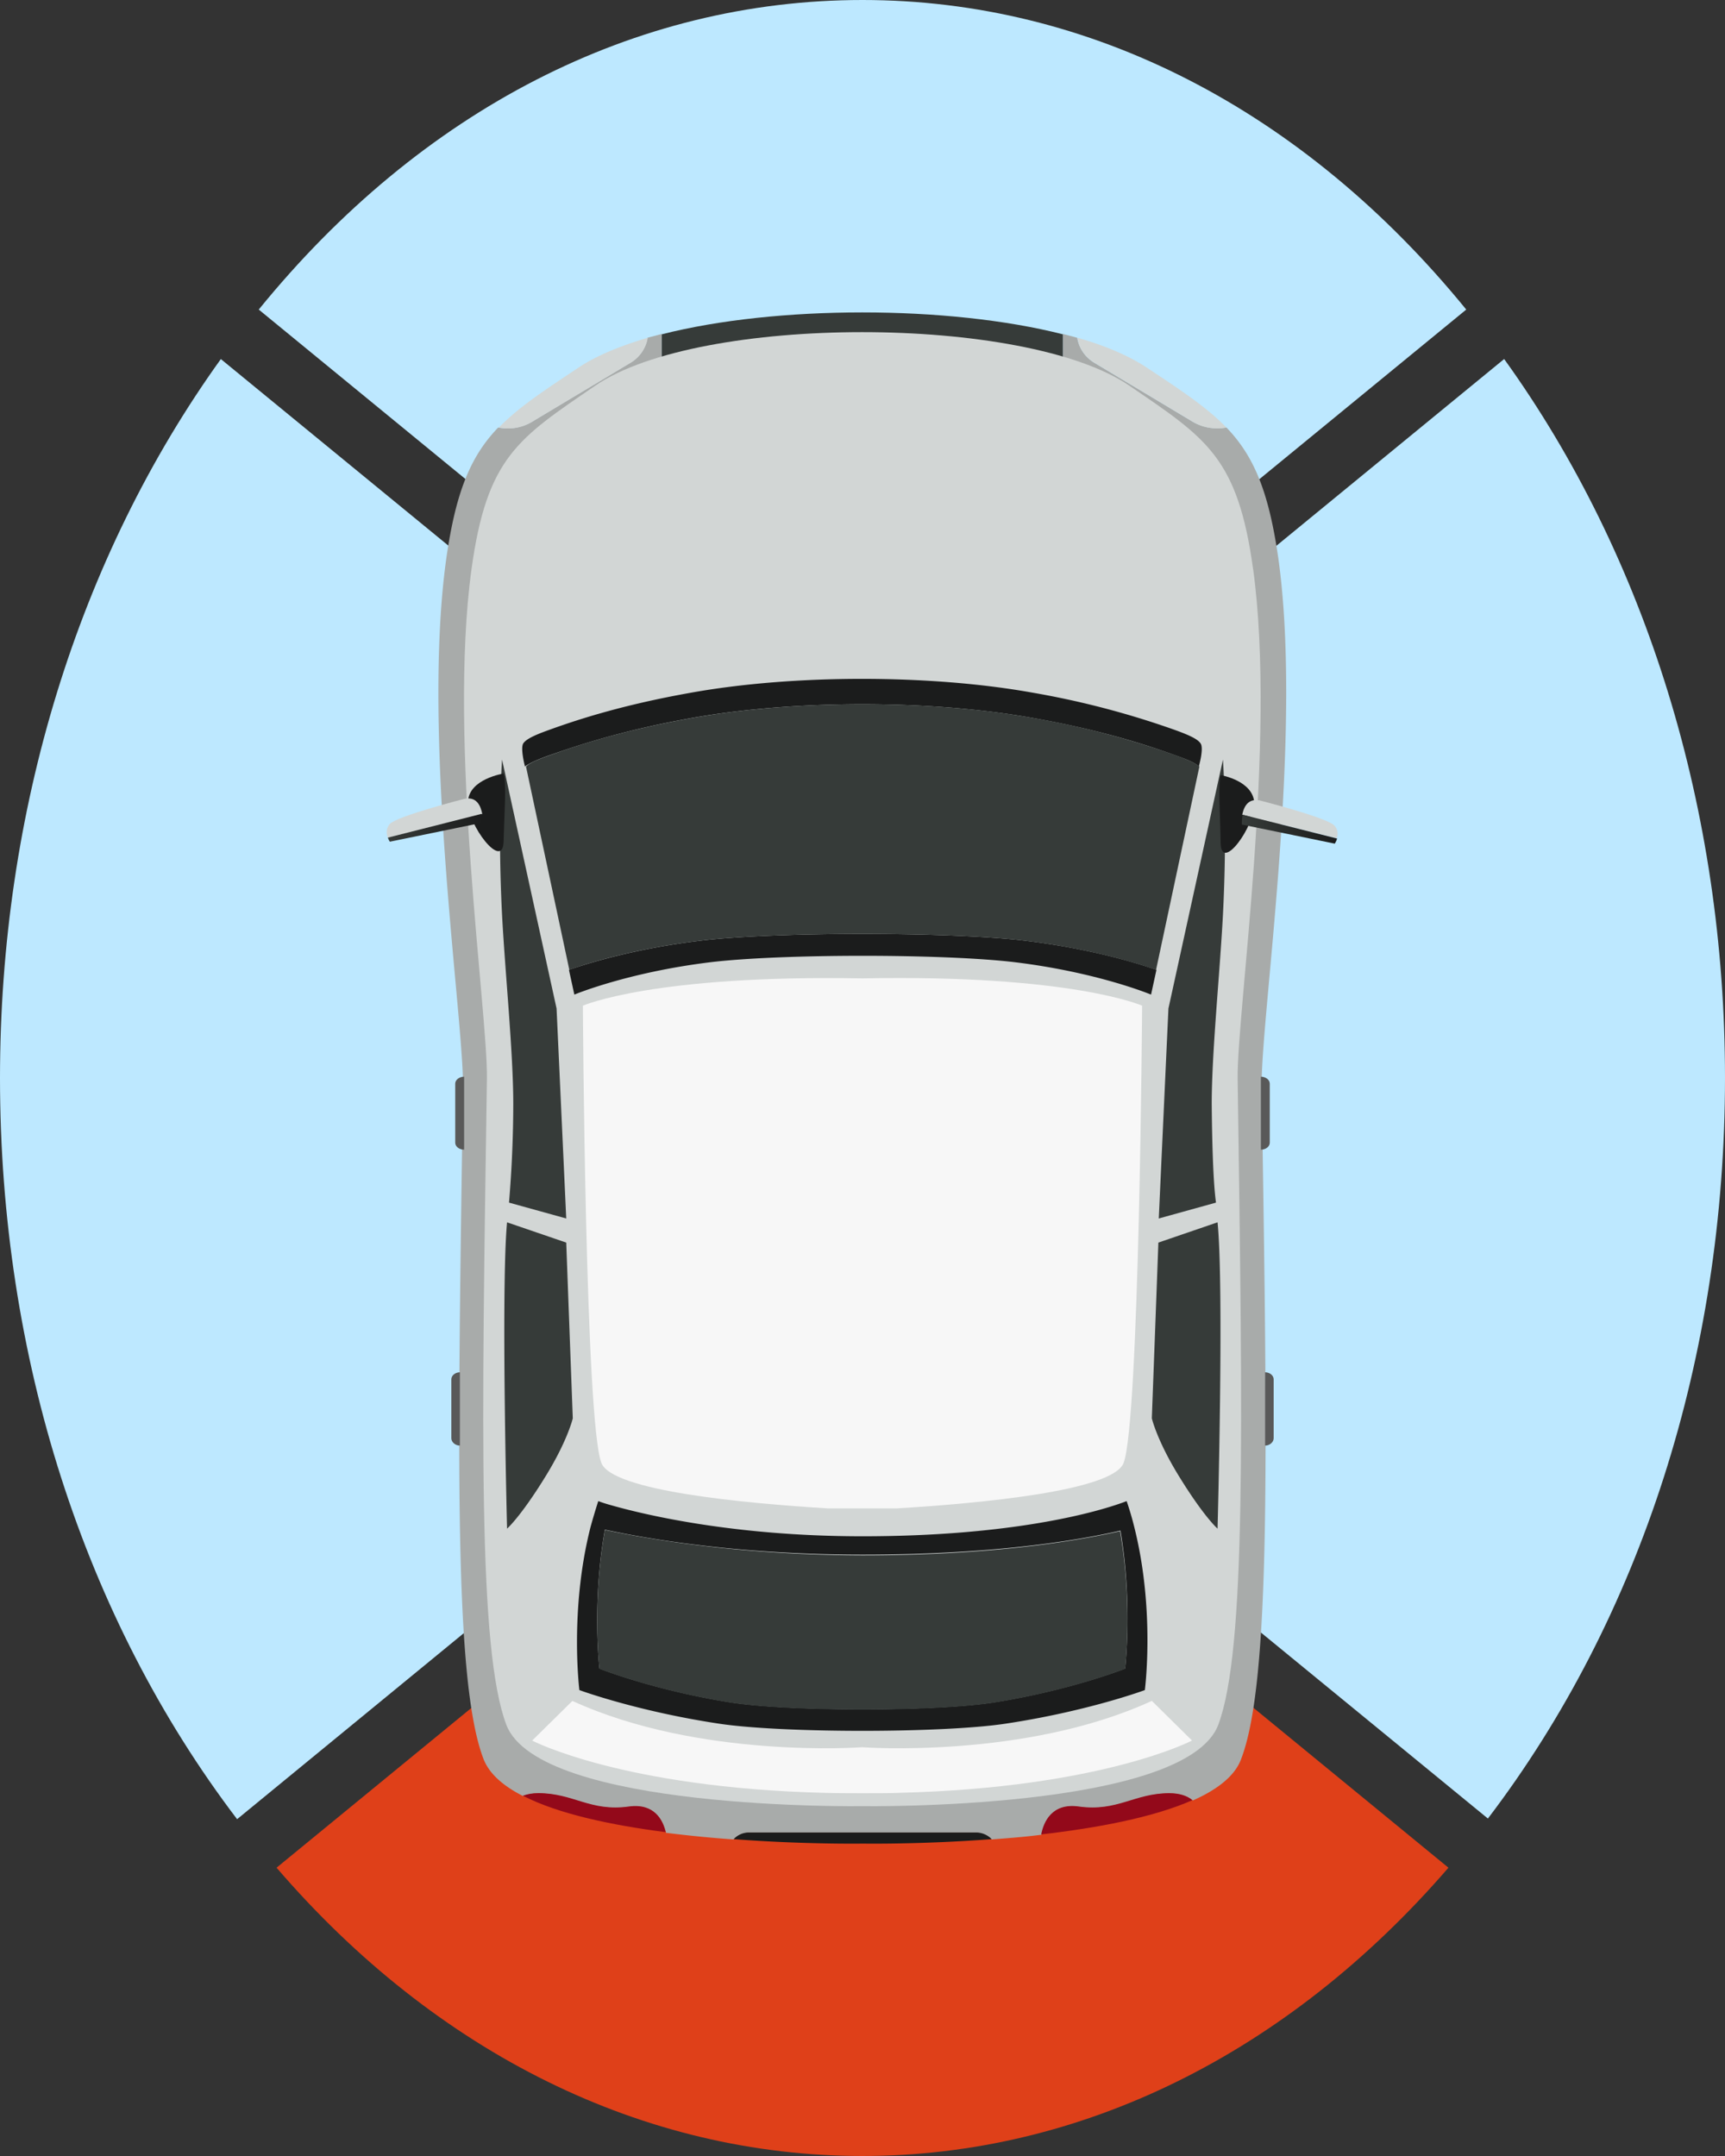
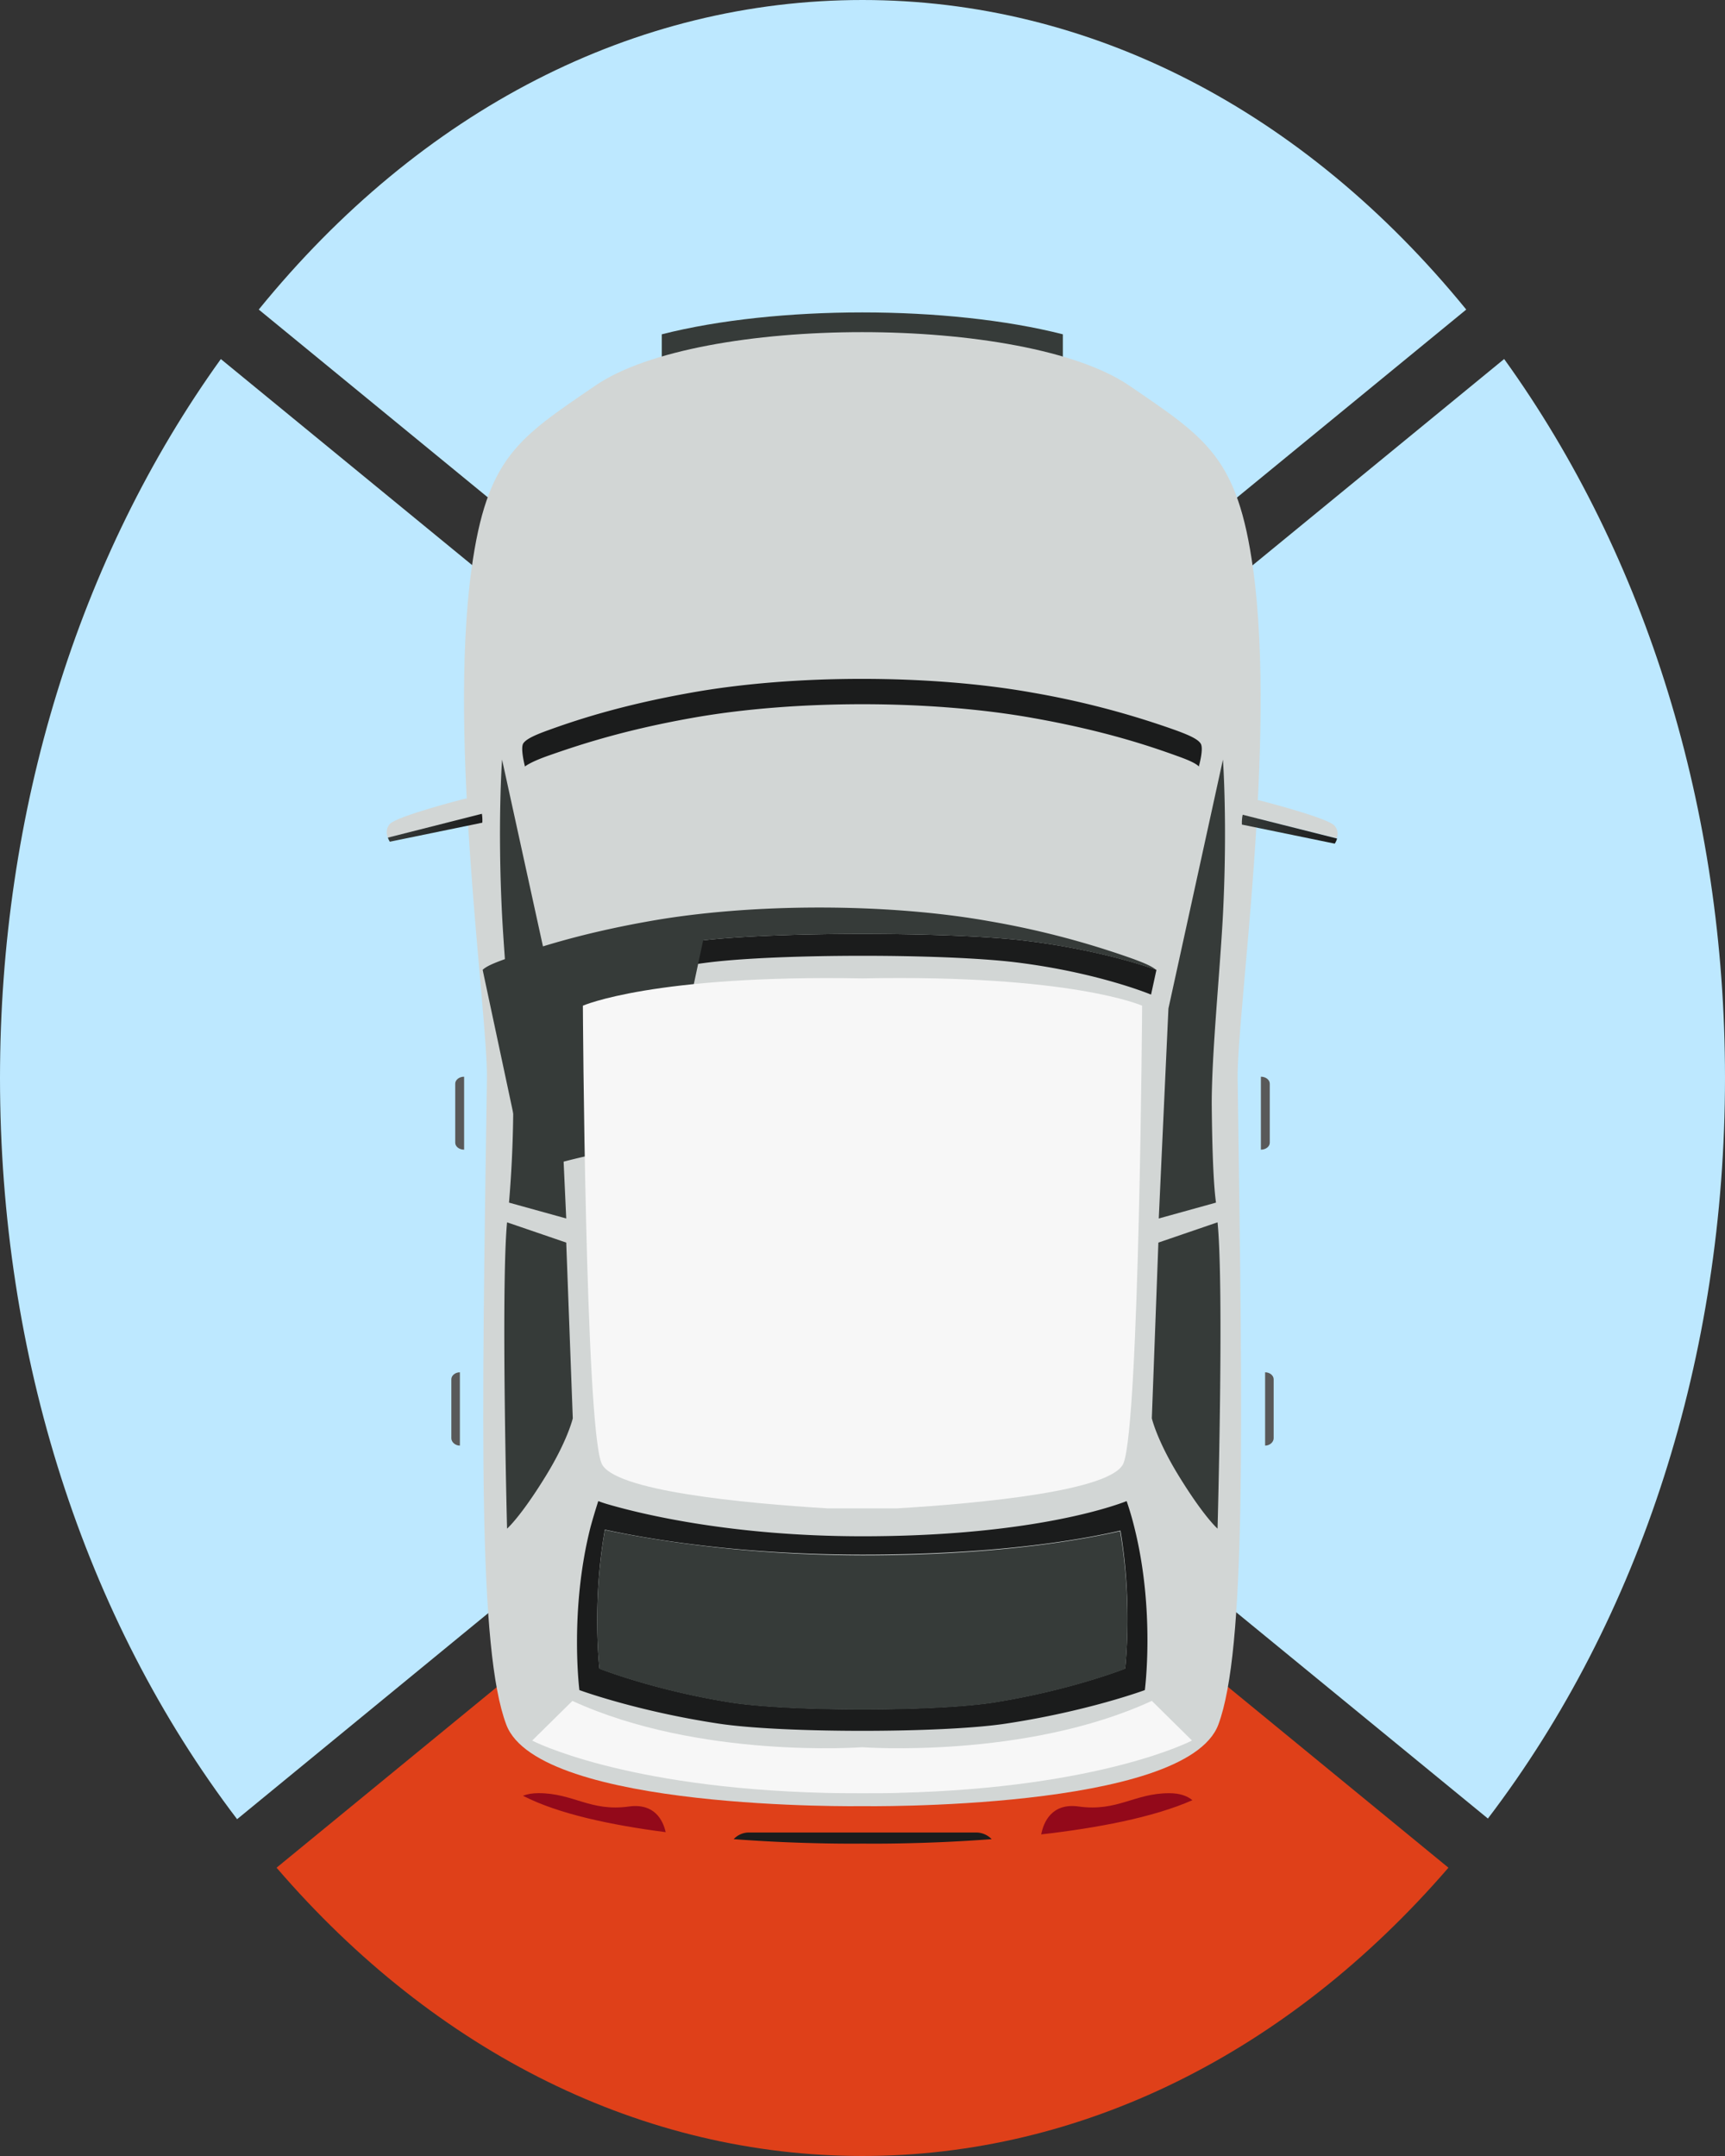
<svg xmlns="http://www.w3.org/2000/svg" width="40" height="50" viewBox="0 0 40 50" fill="none">
  <rect x="0" y="0" width="40" height="50" fill="#333333" stroke="none" />
  <path d="M6 7.179C9.766 2.545 14.717 0 20 0c5.273 0 10.224 2.545 14 7.179l-14 11.48z" fill="#BDE8FF" />
  <path d="M5.498 42.189C1.946 37.519 0 31.458 0 24.999 0 18.808 1.812 12.93 5.121 8.327L20 20.528 34.879 8.326C38.189 12.923 40 18.807 40 24.993c0 6.45-1.946 12.518-5.498 17.181L20 30.288z" fill="#BDE8FF" />
  <path d="M20 50c-5.067 0-9.874-2.368-13.587-6.686L20 32.171l13.587 11.143C29.865 47.624 25.059 50 20 50" fill="#DF4019" />
-   <path d="M29.642 12.945c-.225-1.567-.575-2.376-1.202-3.03-.26.044-.538.007-.78-.133l-2.27-1.36a.84.84 0 0 1-.412-.589c-.108-.03-.215-.059-.332-.088v1.721h-9.3V7.745c-.108.03-.225.059-.332.088a.84.84 0 0 1-.413.589l-2.269 1.36c-.233.14-.52.184-.78.133-.628.654-.978 1.463-1.202 3.03-.583 4.148.404 10.665.386 12.268-.126 8.562-.216 13.769.475 15.578.134.346.457.626.915.86a1 1 0 0 1 .359-.058c.807 0 1.201.434 2.098.309.592-.08.79.316.861.603.53.066 1.059.118 1.57.154a.48.48 0 0 1 .367-.154h5.238c.152 0 .287.059.368.154.377-.029.771-.058 1.166-.11.053-.28.242-.735.87-.647.896.125 1.291-.309 2.098-.309.251 0 .422.066.538.162.565-.25.978-.567 1.122-.964.69-1.802.61-7.016.475-15.578-.027-1.603.968-8.12.386-12.268" fill="#A8ABAA" />
  <path d="M24.646 9.473v-1.72c-2.655-.677-6.646-.677-9.3 0v1.72z" fill="#363B39" />
  <path d="M29.058 13.202c-.358-2.603-1.085-3.037-2.87-4.258-2.421-1.655-9.973-1.655-12.385 0-1.785 1.22-2.512 1.655-2.87 4.258-.547 3.994.376 10.26.358 11.805-.125 8.238-.206 13.254.449 14.99.753 2 8.251 1.89 8.251 1.89s7.507.11 8.26-1.89c.646-1.736.565-6.752.448-14.99-.017-1.537.906-7.81.36-11.805" fill="#D2D6D5" />
  <path d="M16.305 21.808c-1.57.184-2.69.537-3.112.684l.125.574s1.23-.515 3.148-.75c1.66-.2 5.418-.2 7.077 0 1.919.235 3.148.75 3.148.75l.125-.574c-.412-.147-1.542-.5-3.112-.684-1.74-.199-5.668-.199-7.399 0m-3.596-4.281c.61-.213 1.668-.58 3.327-.875 2.377-.427 5.542-.427 7.92 0 1.658.294 2.717.655 3.326.875.27.096.44.17.52.25v-.014s.117-.412.037-.523c-.063-.095-.243-.183-.566-.301a20 20 0 0 0-3.327-.875c-2.376-.427-5.542-.427-7.92 0-1.658.294-2.717.654-3.326.875-.323.117-.503.206-.566.301-.071.11.036.523.036.523v.014c.1-.073.27-.154.539-.25" fill="#1B1C1C" />
-   <path d="M16.305 21.808c1.73-.199 5.66-.199 7.39 0 1.57.184 2.69.537 3.112.684l1.005-4.715c-.09-.08-.26-.154-.52-.25a20 20 0 0 0-3.328-.875c-2.377-.427-5.542-.427-7.92 0-1.658.294-2.717.655-3.327.875-.269.096-.439.17-.52.25l1.005 4.715c.403-.147 1.533-.5 3.103-.684" fill="#363B39" />
+   <path d="M16.305 21.808c1.73-.199 5.66-.199 7.39 0 1.57.184 2.69.537 3.112.684c-.09-.08-.26-.154-.52-.25a20 20 0 0 0-3.328-.875c-2.377-.427-5.542-.427-7.92 0-1.658.294-2.717.655-3.327.875-.269.096-.439.17-.52.25l1.005 4.715c.403-.147 1.533-.5 3.103-.684" fill="#363B39" />
  <path d="M26.304 35.422a7 7 0 0 0-.179-.61s-.09.037-.269.095c-.655.214-2.547.721-5.857.721-3.04 0-5.138-.522-5.856-.728a3 3 0 0 1-.27-.088 15 15 0 0 0-.178.596c-.494 1.934-.26 3.787-.26 3.787s1.336.493 3.246.78c1.471.22 5.157.22 6.628 0 1.91-.287 3.238-.78 3.238-.78s.242-1.838-.243-3.773m-.215 3.273s-1.237.493-3.013.78c-1.364.22-4.799.22-6.162 0-1.776-.287-3.013-.78-3.013-.78s-.18-1.5.125-3.221c1.122.243 3.202.58 5.974.58 2.977 0 4.932-.316 5.982-.558.287 1.713.107 3.2.107 3.2" fill="#1B1C1C" />
  <path d="M14.027 35.481c-.305 1.714-.126 3.221-.126 3.221s1.238.493 3.014.78c1.363.22 4.798.22 6.16 0 1.777-.287 3.014-.78 3.014-.78s.18-1.485-.116-3.192c-1.05.236-3.005.56-5.982.56-2.763-.008-4.843-.354-5.964-.589m-2.224-7.591 1.327.368-.224-4.869-1.264-5.773s-.108 1.478 0 3.604c.071 1.346.26 3.192.26 4.383a28 28 0 0 1-.099 2.287m16.394 0-1.327.368.224-4.869 1.264-5.773s.108 1.478 0 3.604c-.071 1.346-.26 3.192-.26 4.383.01 1.125.045 1.905.099 2.287m-16.439.457 1.372.47.152 4.075s-.116.508-.627 1.339c-.583.949-.897 1.22-.897 1.22s-.144-5.582 0-7.104m16.475 0-1.372.47-.152 4.075s.116.508.627 1.339c.583.949.897 1.22.897 1.22s.153-5.582 0-7.104" fill="#363B39" />
-   <path d="m12.34 9.782 2.27-1.36a.84.84 0 0 0 .412-.589c-.646.191-1.202.42-1.605.691-.798.53-1.39.92-1.848 1.39.251.052.53.015.772-.132M25.39 8.421l2.269 1.361c.233.14.52.184.78.133-.457-.471-1.05-.861-1.847-1.39-.413-.273-.96-.508-1.606-.692.027.235.17.449.404.588" fill="#D2D6D5" />
  <path d="M14.583 41.895c-.896.125-1.282-.31-2.098-.31-.144 0-.26.023-.359.06.825.426 2.063.683 3.31.845-.063-.28-.26-.676-.853-.595m10.431 0c-.628-.089-.817.367-.87.647 1.282-.147 2.592-.39 3.506-.794-.116-.096-.287-.162-.538-.162-.807 0-1.202.434-2.098.309" fill="#93091A" />
  <path d="M20 22.69c-4.852-.088-6.484.633-6.484.633s.053 9.65.43 10.606c.251.647 3.31.934 5.247 1.052h1.605c1.946-.118 5.005-.405 5.256-1.052.367-.956.43-10.606.43-10.606s-1.632-.728-6.484-.633m.843 18.888c4.709-.117 6.798-1.213 6.798-1.213l-.932-.92C23.767 40.8 19.99 40.52 19.99 40.52s-3.767.28-6.717-1.074l-.933.92s2.09 1.096 6.798 1.213c.242.008.843.008.843.008.332 0 .619 0 .861-.008" fill="#F7F7F7" />
-   <path d="M28.305 17.976s.762.125.78.654c.018.53-.762 1.611-.78.927-.01-.676-.063-1.375 0-1.581" fill="#1B1C1C" />
  <path d="M30.941 19.145c-.17-.183-1.695-.573-1.695-.573-.305-.081-.403.14-.44.323l2.189.544a.27.27 0 0 0-.054-.294" fill="#D2D6D5" />
  <path d="M28.816 18.895c-.027.118-.018.228-.018.228l2.153.442s.036-.052.054-.118z" fill="url(#a)" />
-   <path d="M11.677 17.939s-.807.125-.825.655.807 1.61.825.926c.018-.676.072-1.375 0-1.581" fill="#1B1C1C" />
  <path d="M10.735 18.535s-1.524.39-1.695.573c-.098.11-.08.236-.045.324l2.189-.551c-.036-.192-.135-.434-.449-.346" fill="#D2D6D5" />
  <path d="M8.995 19.425a.4.4 0 0 0 .045.095l2.144-.441s.008-.096-.01-.206z" fill="url(#b)" />
  <path d="M10.762 24.97c-.116 0-.206.074-.206.162V26.5c0 .089.09.162.206.162zm-.098 6.855c-.108 0-.198.074-.198.162v1.368c0 .089.09.17.198.17zm18.574-6.855c.116 0 .206.074.206.162V26.5c0 .089-.09.162-.206.162zm.098 6.855c.108 0 .198.074.198.162v1.368c0 .089-.09.17-.198.17z" fill="#595959" />
  <path d="M22.62 42.498h-5.24a.48.48 0 0 0-.367.154c1.64.125 2.995.103 2.995.103s1.346.022 2.987-.103a.5.5 0 0 0-.377-.154" fill="#1B1C1C" />
  <defs>
    <linearGradient id="a" x1="28.796" y1="19.227" x2="31.02" y2="19.227" gradientUnits="userSpaceOnUse">
      <stop stop-color="#363B39" />
      <stop offset="1" stop-color="#1B1C1C" />
    </linearGradient>
    <linearGradient id="b" x1="8.97" y1="19.2" x2="11.194" y2="19.2" gradientUnits="userSpaceOnUse">
      <stop stop-color="#363B39" />
      <stop offset="1" stop-color="#1B1C1C" />
    </linearGradient>
  </defs>
</svg>